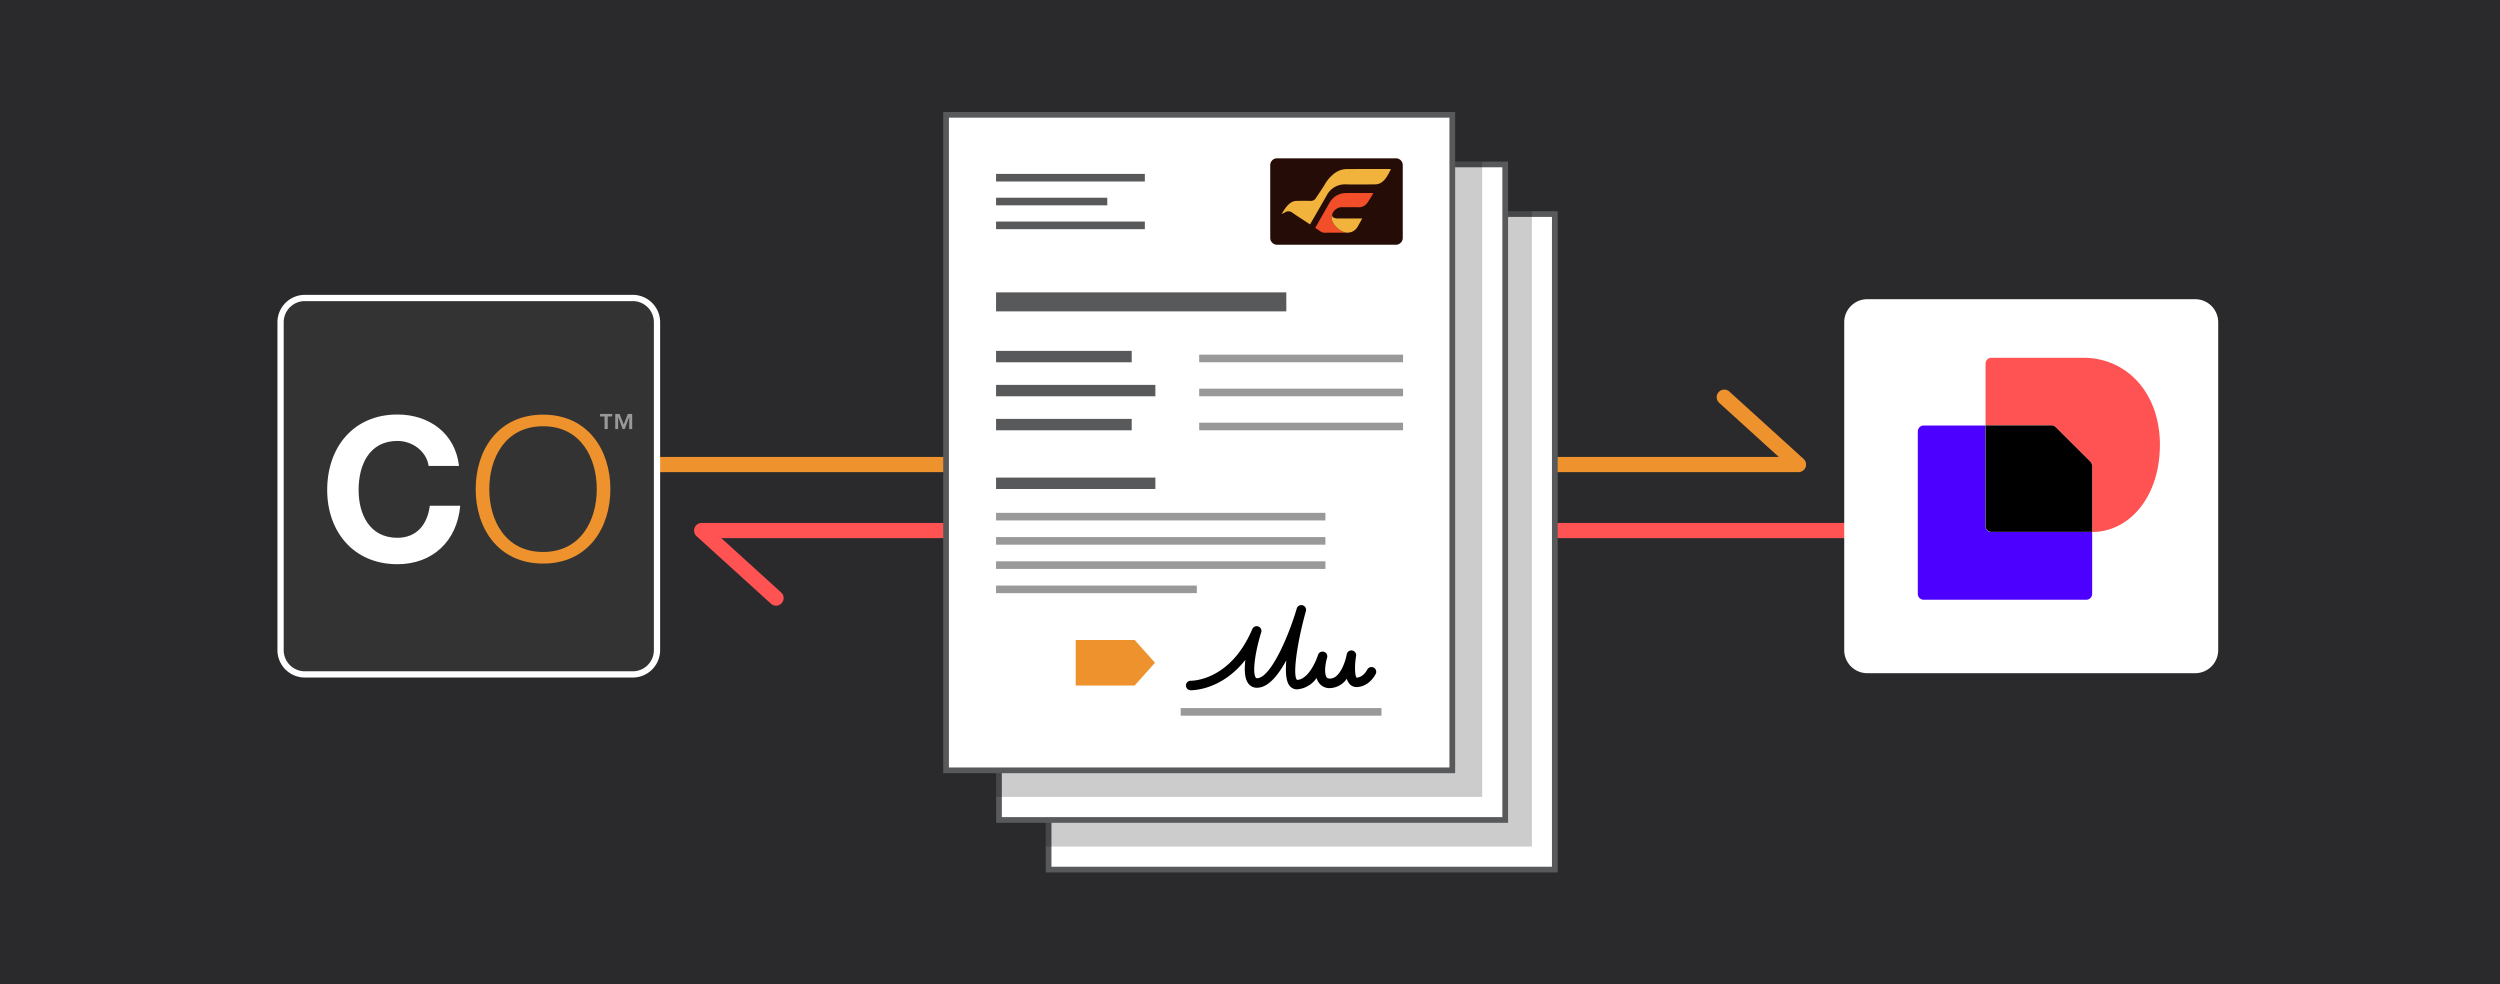
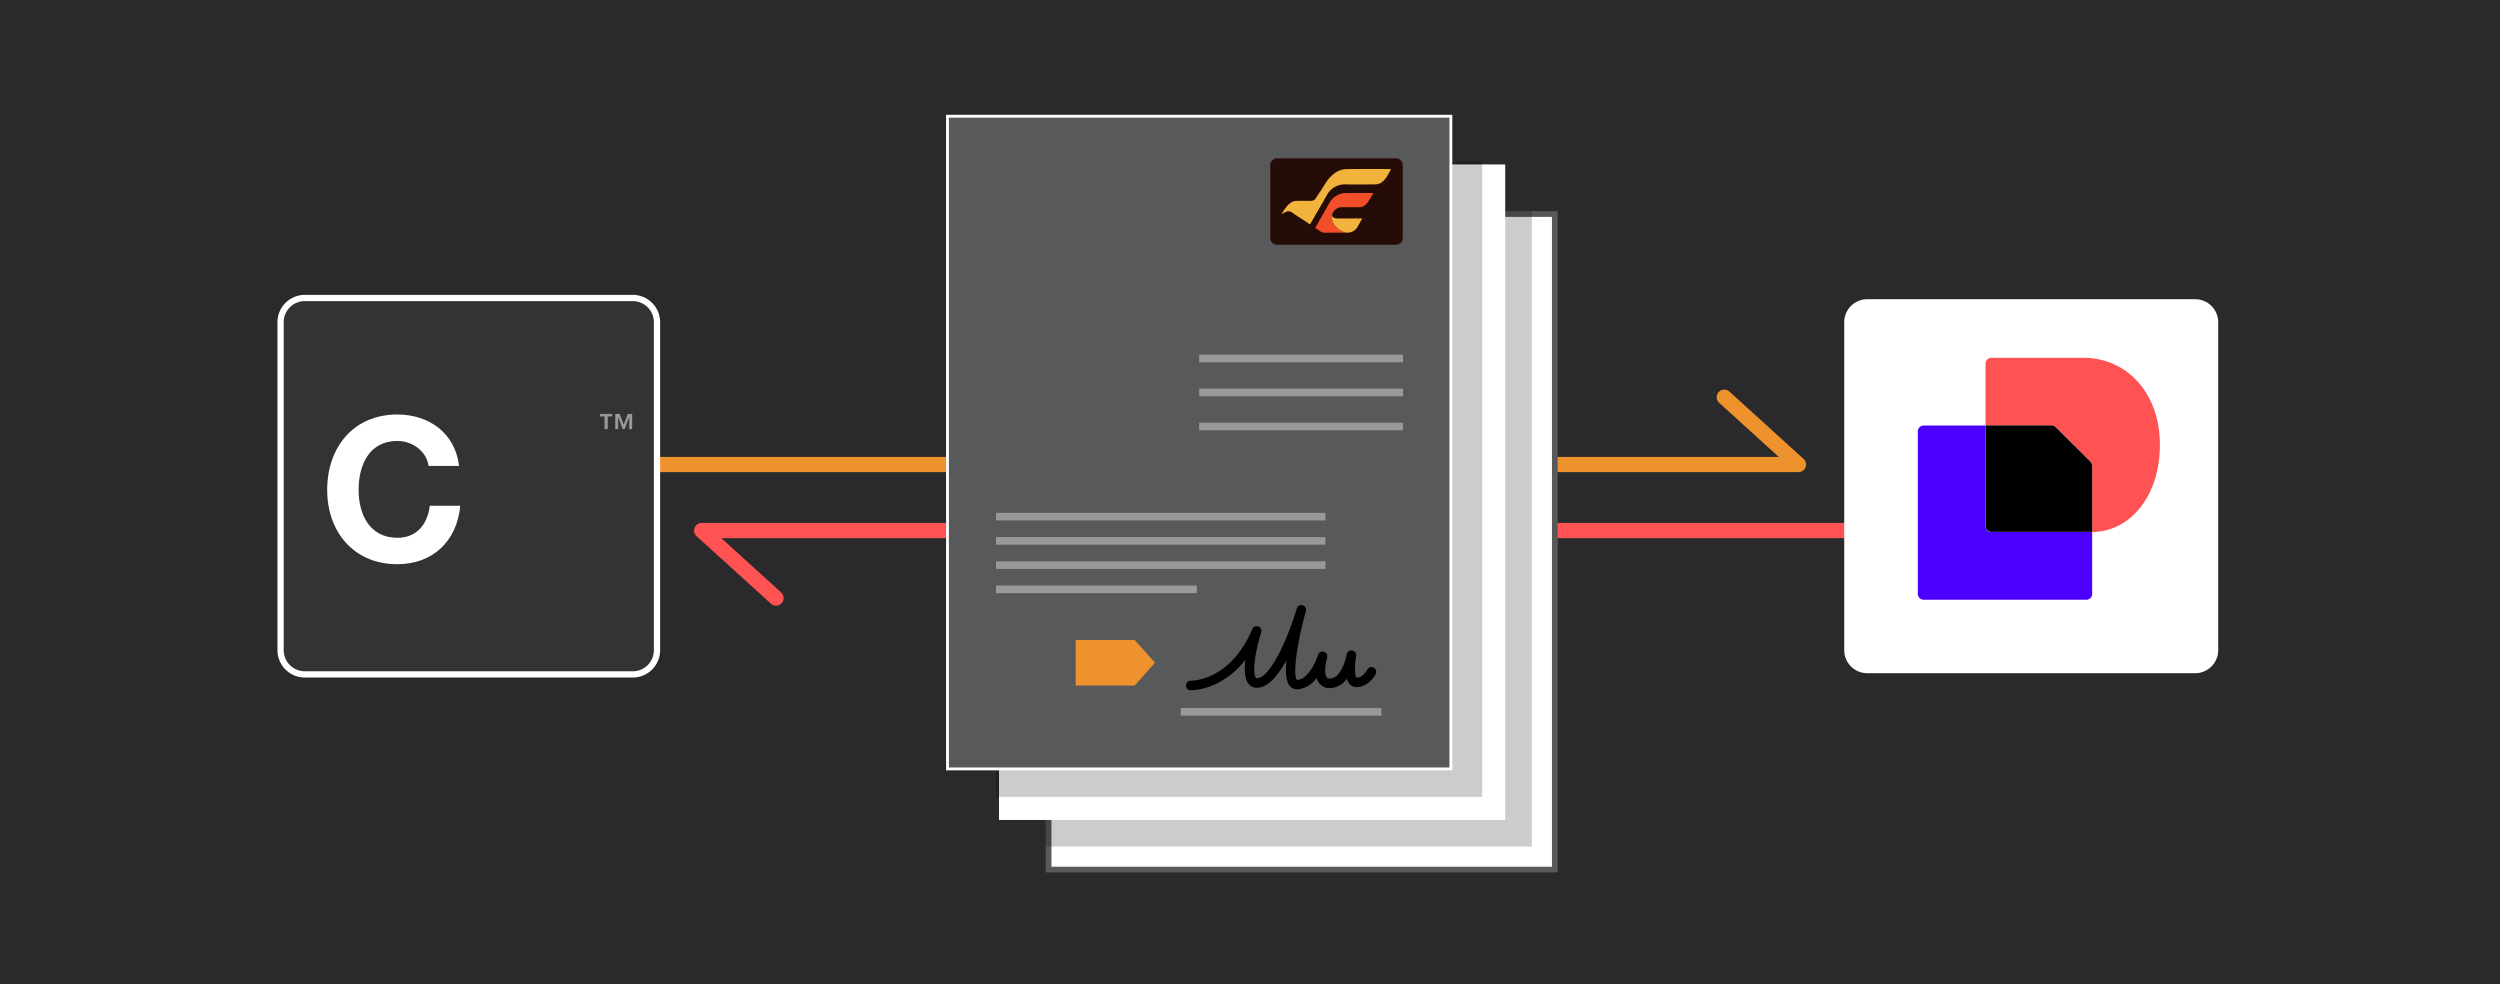
<svg xmlns="http://www.w3.org/2000/svg" id="docusign_illo" width="800" height="315" viewBox="0 0 800 315">
  <rect id="Rectangle_196" data-name="Rectangle 196" width="800" height="315" fill="#2a292b" />
  <path id="Path_998" data-name="Path 998" d="M575.508,151.083H201.313a2.434,2.434,0,1,1,0-4.867H569.206l-19.134-17.37a2.434,2.434,0,0,1,3.272-3.6l23.8,21.6a2.434,2.434,0,0,1-1.636,4.235Z" fill="#ee922d" />
  <path id="Path_999" data-name="Path 999" d="M248.331,193.81a2.427,2.427,0,0,1-1.635-.632l-23.8-21.6a2.434,2.434,0,0,1,1.636-4.235H609.6a2.434,2.434,0,1,1,0,4.867H230.835l19.133,17.37a2.434,2.434,0,0,1-1.637,4.235Z" fill="#ff5252" />
  <rect id="Rectangle_197" data-name="Rectangle 197" width="161.991" height="209.769" transform="translate(335.55 68.493)" fill="#fff" />
  <path id="Path_1000" data-name="Path 1000" d="M496.629,69.407V277.351H336.462V69.407H496.629m1.825-1.825H334.637V279.176H498.454V67.581Z" fill="#58595b" />
  <rect id="Rectangle_198" data-name="Rectangle 198" width="155.541" height="203.315" transform="translate(334.659 67.584)" opacity="0.2" />
  <rect id="Rectangle_199" data-name="Rectangle 199" width="161.991" height="209.769" transform="translate(319.676 52.62)" fill="#fff" />
-   <path id="Path_1001" data-name="Path 1001" d="M480.755,53.533V261.477H320.589V53.533H480.755m1.825-1.825H318.763V263.3H482.58V51.708Z" fill="#58595b" />
  <rect id="Rectangle_200" data-name="Rectangle 200" width="155.541" height="203.315" transform="translate(318.763 51.701)" opacity="0.2" />
  <rect id="Rectangle_201" data-name="Rectangle 201" width="161.991" height="209.769" transform="translate(302.742 36.737)" fill="#fff" />
-   <path id="Path_1002" data-name="Path 1002" d="M463.82,37.649V245.593H303.654V37.649H463.82m1.825-1.825H301.828V247.419H465.646V35.824Z" fill="#58595b" />
+   <path id="Path_1002" data-name="Path 1002" d="M463.82,37.649V245.593H303.654V37.649H463.82m1.825-1.825H301.828V247.419V35.824Z" fill="#58595b" />
  <rect id="Rectangle_202" data-name="Rectangle 202" width="47.614" height="2.434" transform="translate(318.739 55.645)" fill="#58595b" />
  <rect id="Rectangle_203" data-name="Rectangle 203" width="47.614" height="2.434" transform="translate(318.739 70.897)" fill="#58595b" />
  <rect id="Rectangle_204" data-name="Rectangle 204" width="35.588" height="2.434" transform="translate(318.739 63.271)" fill="#58595b" />
  <rect id="Rectangle_205" data-name="Rectangle 205" width="43.409" height="3.65" transform="translate(318.739 112.282)" fill="#58595b" />
  <rect id="Rectangle_206" data-name="Rectangle 206" width="50.981" height="3.65" transform="translate(318.739 123.163)" fill="#58595b" />
  <rect id="Rectangle_207" data-name="Rectangle 207" width="50.981" height="3.65" transform="translate(318.739 152.825)" fill="#58595b" />
  <rect id="Rectangle_208" data-name="Rectangle 208" width="43.409" height="3.65" transform="translate(318.739 134.044)" fill="#58595b" />
  <rect id="Rectangle_209" data-name="Rectangle 209" width="65.239" height="2.434" transform="translate(383.737 113.491)" fill="#999" />
  <rect id="Rectangle_210" data-name="Rectangle 210" width="65.239" height="2.434" transform="translate(383.737 124.371)" fill="#999" />
  <rect id="Rectangle_211" data-name="Rectangle 211" width="65.239" height="2.434" transform="translate(383.737 135.259)" fill="#999" />
  <rect id="Rectangle_212" data-name="Rectangle 212" width="105.4" height="2.434" transform="translate(318.739 164.108)" fill="#999" />
  <rect id="Rectangle_213" data-name="Rectangle 213" width="105.4" height="2.434" transform="translate(318.739 171.865)" fill="#999" />
  <rect id="Rectangle_214" data-name="Rectangle 214" width="105.4" height="2.434" transform="translate(318.739 179.621)" fill="#999" />
  <rect id="Rectangle_215" data-name="Rectangle 215" width="64.253" height="2.434" transform="translate(318.739 187.378)" fill="#999" />
  <rect id="Rectangle_216" data-name="Rectangle 216" width="64.253" height="2.434" transform="translate(377.822 226.588)" fill="#999" />
  <path id="Path_1003" data-name="Path 1003" d="M381.094,220.881h-.1a1.521,1.521,0,0,1,.067-3.042c.532-.014,12.651-.007,19.676-16.531a1.521,1.521,0,0,1,2.851,1.053c-1.8,5.7-2.966,12.861-1.718,14.5.084.112.159.168.428.173,4.271-.164,9.978-13.153,12.667-22.323a1.521,1.521,0,0,1,2.924.838c-2.956,10.578-4.275,20.868-2.822,22.022,3.524-.157,6.029-5.827,6.695-8v0a1.521,1.521,0,0,1,2.91.886c-.582,1.931-1.009,5.158-.133,6.289.1.128.314.428,1.137.4,3.243-.125,4.936-5.771,5.272-7.739.009-.051.02-.1.033-.149a0,0,0,0,0,0,0h0a1.521,1.521,0,0,1,2.965.667,0,0,0,0,0,0,0c-.517,3.041-.424,6.409.192,6.933,2.144-.118,3.359-2.531,3.371-2.555a1.521,1.521,0,0,1,2.74,1.321c-.081.166-2,4.084-6.061,4.24a3.016,3.016,0,0,1-2.35-1.016,4.474,4.474,0,0,1-.865-1.666,6.758,6.758,0,0,1-5.181,3,4.117,4.117,0,0,1-3.663-1.58,4.993,4.993,0,0,1-.815-1.647,8.413,8.413,0,0,1-6.154,3.635,3.017,3.017,0,0,1-2.512-1.169c-1.16-1.469-1.332-4.558-1.021-8.114-2.559,4.713-5.726,8.636-9.212,8.769a3.379,3.379,0,0,1-2.962-1.368c-1.2-1.573-1.29-4.508-.94-7.537C391.118,220.563,382.244,220.881,381.094,220.881Z" />
  <rect id="Rectangle_217" data-name="Rectangle 217" width="92.883" height="6.084" transform="translate(318.739 93.559)" fill="#58595b" />
  <path id="Path_1004" data-name="Path 1004" d="M448.882,76.134a2.19,2.19,0,0,1-2.184,2.184H408.66a2.19,2.19,0,0,1-2.184-2.184V52.841a2.19,2.19,0,0,1,2.184-2.184H446.7a2.19,2.19,0,0,1,2.184,2.184Z" fill="#250c07" />
  <path id="Path_1005" data-name="Path 1005" d="M444.683,54.09c-4.558,0-9.116-.014-13.673.012a6.709,6.709,0,0,0-3.718,1.169,11.965,11.965,0,0,0-3.456,3.913c-.888,1.438-1.851,2.83-2.782,4.243a1.827,1.827,0,0,1-1.7.853c-1.442-.031-2.886-.034-4.327.007a3.565,3.565,0,0,0-1.513.311c-1.638.858-2.477,2.44-3.434,3.908a11.833,11.833,0,0,0,1.137-.562,2.07,2.07,0,0,1,2.4.148c1.09.807,2.253,1.518,3.385,2.269.711.471,1.424.94,2.185,1.442.148-.238.273-.424.384-.618,1.66-2.879,3.334-5.75,4.972-8.642a6.534,6.534,0,0,1,6.239-3.536c3.01.048,6.021.034,9.031-.01a4.089,4.089,0,0,0,1.985-.429c1.658-1,2.406-2.736,3.311-4.427C444.883,54.112,444.783,54.09,444.683,54.09Z" fill="#f1b33c" />
  <path id="Path_1006" data-name="Path 1006" d="M430.815,61.775a6.048,6.048,0,0,0-5.44,3.236c-.972,1.683-1.464,2.6-2.437,4.282-.688,1.19-1.358,2.391-2.061,3.631.146.1.29.192.433.285.42.274.826.535,1.21.824a2.247,2.247,0,0,0,1.456.433l.6,0a1.523,1.523,0,0,1,.272-.014h6.194c-1.866,0-5.355-2.646-4.865-5.424h0a1.7,1.7,0,0,1,.1-.383c.024-.064.05-.126.076-.188a3.32,3.32,0,0,1,3.264-2.162c2.007,0,3.009-.006,5.016.026a3.278,3.278,0,0,0,2.881-1.363c.657-.912,1.213-1.9,1.807-2.854a.966.966,0,0,0,.064-.29,2.12,2.12,0,0,0-.292-.047C436,61.762,433.908,61.73,430.815,61.775Z" fill="#f24e29" />
  <path id="Path_1007" data-name="Path 1007" d="M428.233,69.918c-1.508,0-1.892-.514-1.946-.951a1.159,1.159,0,0,1,.063-.514c-.026.062-.052.123-.076.188a1.7,1.7,0,0,0-.1.383h0c-.491,2.778,3,5.424,4.865,5.424h.17a3.7,3.7,0,0,0,1.481-.3,3.739,3.739,0,0,0,1.779-1.637l1.443-2.6Z" fill="#f1b33c" />
  <path id="Path_1008" data-name="Path 1008" d="M363.1,219.36H344.229V204.794H363.1l6.489,7.283Z" fill="#ee922d" />
  <path id="Path_1009" data-name="Path 1009" d="M97.537,215.812a7.764,7.764,0,0,1-7.754-7.754V103.109a7.764,7.764,0,0,1,7.754-7.756H202.486a7.764,7.764,0,0,1,7.756,7.756V208.058a7.764,7.764,0,0,1-7.756,7.754Z" fill="#333" stroke="#fff" stroke-width="2" />
  <path id="Path_1010" data-name="Path 1010" d="M127.169,172.093c-9.023,0-12.417-7.681-12.417-15.309,0-8,3.394-15.682,12.417-15.682,4.989,0,9.347,3.451,9.988,8h9.733c-1.221-10.562-9.67-16.46-19.721-16.46-14.147,0-22.469,10.577-22.469,24.143,0,13.2,8.323,23.761,22.469,23.761,11.207,0,19.079-7.3,20.107-18.7h-9.738C136.775,167.864,133.316,172.093,127.169,172.093Z" fill="#fff" />
-   <path id="Path_1011" data-name="Path 1011" d="M173.8,132.686c-14.41,0-21.581,11.337-21.581,23.829s7.171,23.83,21.581,23.83c14.348,0,21.523-11.343,21.523-23.83S188.15,132.686,173.8,132.686Zm0,43.941c-12.1,0-17.228-10.12-17.228-20.112S161.7,136.4,173.8,136.4c12.046,0,17.167,10.12,17.167,20.112S185.847,176.627,173.8,176.627Z" fill="#ee922d" />
  <path id="Path_1012" data-name="Path 1012" d="M193.462,133.266h-1.44v-.8h3.891v.8h-1.44V137.3h-1.01Zm7.889.211h-.022l-1.417,3.823h-.658l-1.417-3.823h-.025V137.3h-.935v-4.832h1.395l1.313,3.422,1.311-3.422h1.4V137.3h-.941Z" fill="#999" />
  <path id="Path_1013" data-name="Path 1013" d="M597.514,215.421a7.371,7.371,0,0,1-7.363-7.363V103.109a7.371,7.371,0,0,1,7.363-7.364H702.462a7.372,7.372,0,0,1,7.364,7.364V208.058a7.372,7.372,0,0,1-7.364,7.363Z" fill="#fff" />
  <path id="Path_1014" data-name="Path 1014" d="M669.491,170.241v19.8a1.878,1.878,0,0,1-1.88,1.88H615.578a1.878,1.878,0,0,1-1.88-1.88V138.046a1.878,1.878,0,0,1,1.88-1.88h19.757v32.2a1.878,1.878,0,0,0,1.88,1.88Z" fill="#4c00ff" />
  <path id="Path_1015" data-name="Path 1015" d="M691.168,142.325c0,16.638-9.719,27.876-21.677,27.916V149.284a2.176,2.176,0,0,0-.68-1.6l-10.879-10.879a2.242,2.242,0,0,0-1.6-.68H635.376V116.369a1.878,1.878,0,0,1,1.88-1.88h29.316C680.49,114.449,691.168,125.647,691.168,142.325Z" fill="#ff5252" />
  <path id="Path_1016" data-name="Path 1016" d="M668.811,147.644a2.242,2.242,0,0,1,.68,1.6V170.2H637.255a1.878,1.878,0,0,1-1.88-1.88v-32.2h20.957a2.175,2.175,0,0,1,1.6.68Z" />
  <rect id="Rectangle_218" data-name="Rectangle 218" width="658.791" height="259.399" transform="translate(70.604 27.8)" fill="none" />
</svg>